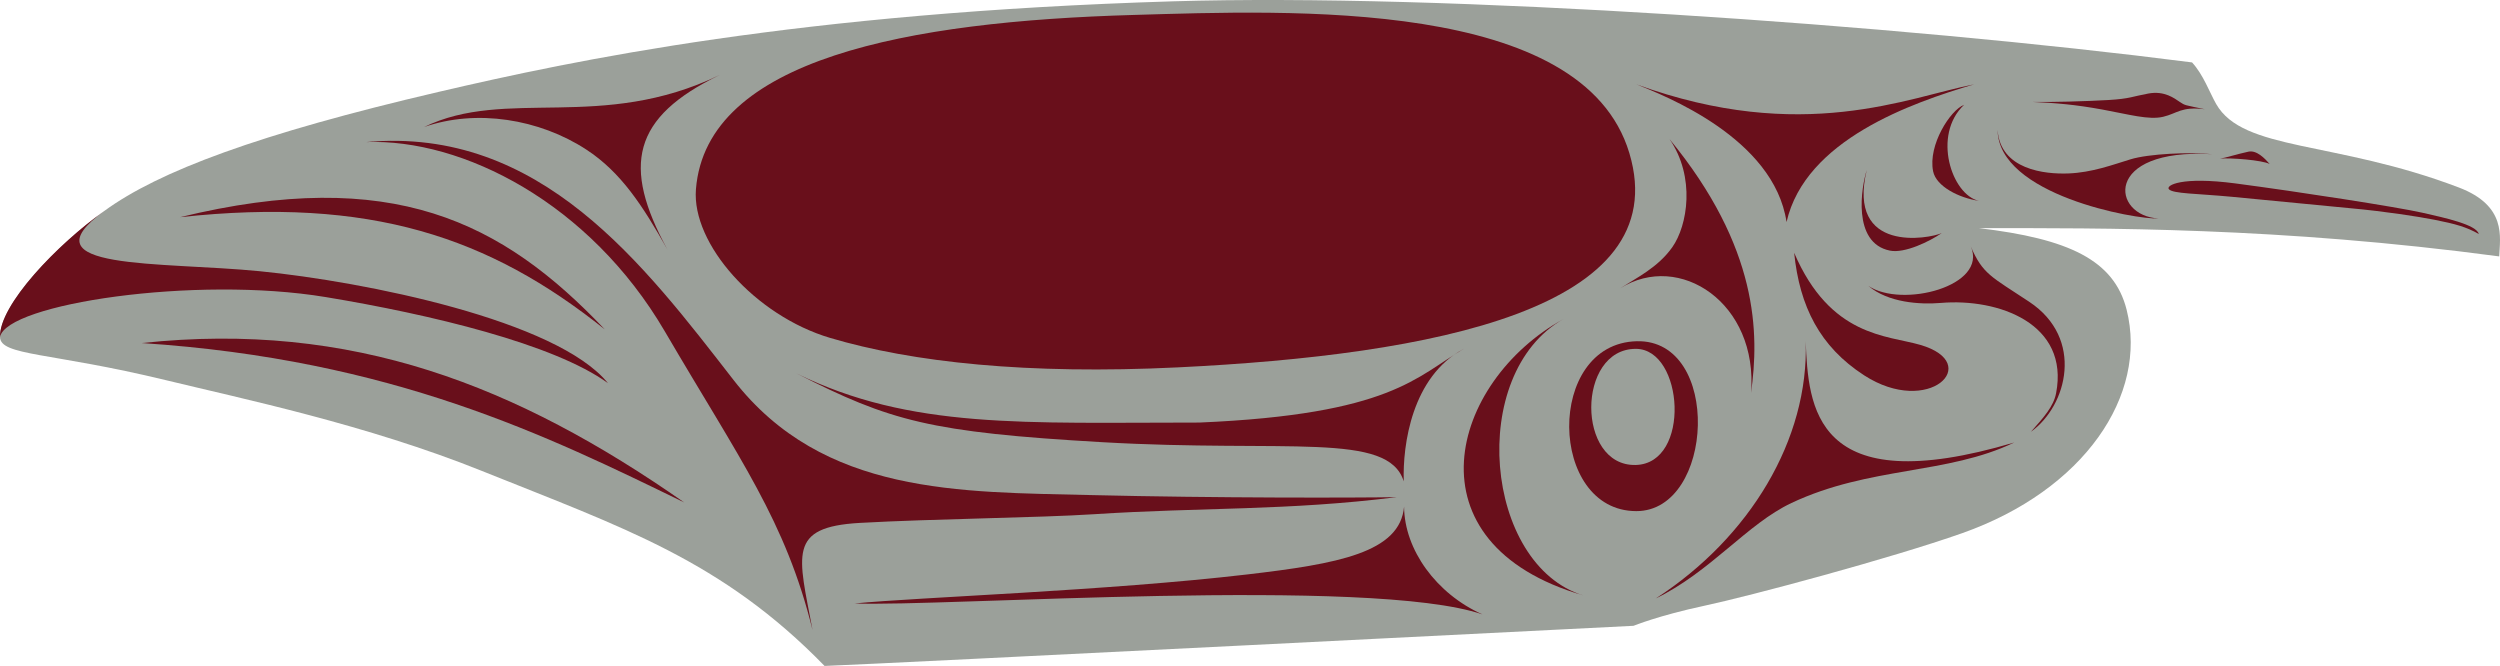
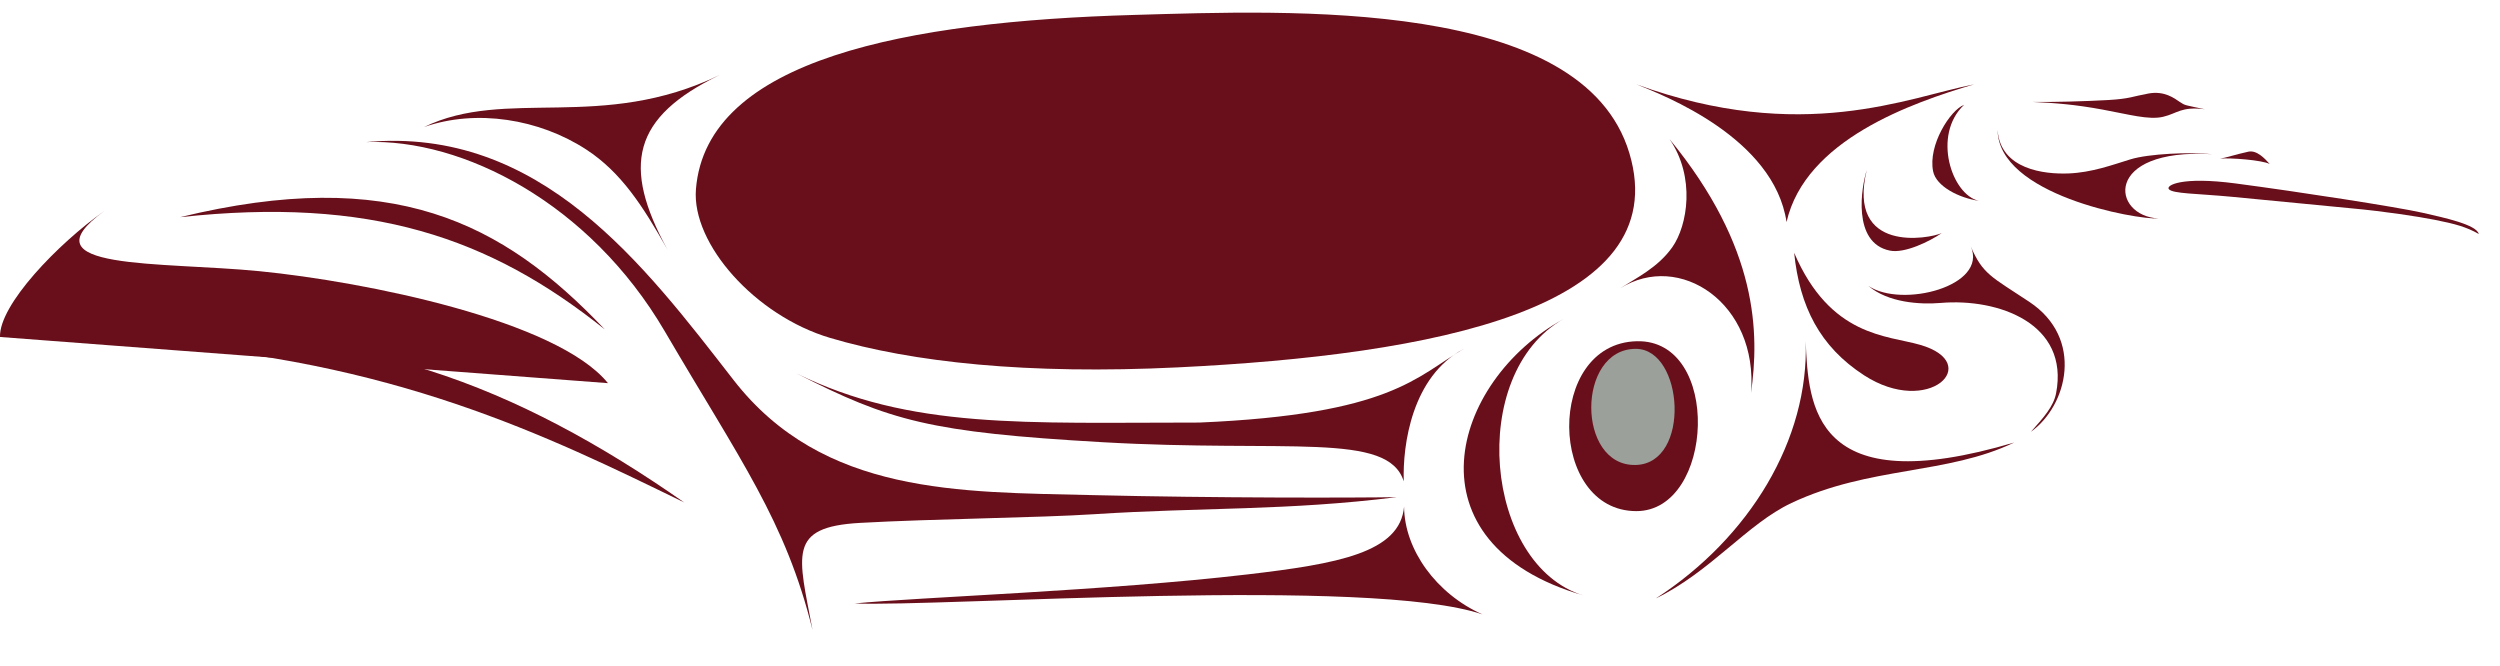
<svg xmlns="http://www.w3.org/2000/svg" viewBox="0 0 1686.69 449.3" data-name="Layer 2" id="Layer_2">
  <g data-name="Heron Bowl" id="Heron_Bowl">
    <g>
-       <path fill="#9ba09a" d="M1686.16,172.99c.52-12.97,5.24-34.14-27.28-46.51-83.74-31.85-145.44-24.32-163.67-56.28-4.35-7.62-8.69-19.88-16.29-28.09C1279.6,16.48,974.3-4.65,791.39.89c-252.31,7.64-404.07,39.76-495.59,61.13-121.23,28.31-188.69,53.46-225.44,80.31C33.63,169.18-.39,207.15.01,227.35c.26,12.82,33.7,10.17,111.9,29.14,52,12.62,135.45,30.01,213.14,61.21,95.79,38.47,161.94,60.46,231.27,131.59,35.28-1.23,545.79-27.08,545.79-27.08,0,0,17.08-6.97,47.85-13.54,30.77-6.56,125.95-32.03,173.9-48.96,82.4-29.11,125.39-93.19,110.93-150.73-8.46-33.65-39.2-47.89-99.69-55.07,84.95.03,202.15-.82,351.07,19.08Z" />
      <path fill="#690f1b" d="M1672.37,157.86c-1.49-6.31-23.11-10.95-38-14.33-16.87-3.83-82.64-14.03-126.15-19.78-36.51-4.82-47.14,1.34-44.92,3.9,2.67,3.08,18.74,2.88,42.8,5.15,29.91,2.81,66.38,6.48,79.5,7.67,23.69,2.15,45.77,5.63,56.82,7.79,14.16,2.78,21.59,4.87,29.95,9.59Z" />
      <path fill="#690f1b" d="M1487.6,73.71c-13.85-2.92-13.23-2.46-16.92-4.92s-10.31-7.69-21.23-5.69c-10.92,2-12.32,3.51-26.92,4.38-14.39.87-39.74,1.53-51.31,1.29,15.82.74,28.59,1.73,47.26,5.15,17.93,3.28,31.28,7.18,40.97,4.87s12.15-7.08,28.15-5.08Z" />
      <path fill="#690f1b" d="M1531.29,110.63c-3.23-3.69-8.79-9.5-14.31-8.31-7.75,1.67-16,4.32-19.15,4.69,7.03-.64,28.23.97,33.46,3.62Z" />
      <path fill="#690f1b" d="M1492.37,104.02c-14.77-1.54-42.62-.31-54.92,3.46s-26.08,8.93-41.92,9.54-45.97-2.46-47.81-29.38c.43,43.84,93.12,60.61,108.81,59.77-32.08-1.46-38.1-47.64,35.85-43.38Z" />
      <path fill="#690f1b" d="M1325.13,70.72c-9.16,3.38-24.46,27.14-20.91,44.83,2.05,10.23,17.49,18,30.88,19.96-18.3-4.03-31.67-44.36-9.97-64.79Z" />
      <path fill="#690f1b" d="M1310.06,157.25c-8.46,3.85-64.15,14-50.62-42.46-3.54,11.08-10.11,49.15,15.69,54.31,10,2,26.92-6.31,34.92-11.85Z" />
      <path fill="#690f1b" d="M1331.91,56.89c-44.31,8.62-115.85,40.82-227.9,0,18.3,7.37,92.82,36.05,101.33,92.92,12.62-55.49,84.41-80.41,126.56-92.92Z" />
      <path fill="#690f1b" d="M1181.34,265.3c5.74-40.33,5.13-98.26-54.97-171.49,17.64,25.64,12.26,58.33,1.85,73.03-9.71,13.7-24.21,20.62-35.08,27.69,39.79-25.13,93.33,9.85,88.21,70.77Z" />
      <path fill="#690f1b" d="M1210.47,170.53c3.69,36.31,17.34,63.33,47.18,82.67,43.69,28.31,80.81-8.04,37.95-20.51-22.56-6.56-60.72-5.33-85.13-62.15Z" />
      <path fill="#690f1b" d="M1329.6,166.17c11.92,26.92-46.57,41.92-69.08,26.69,13.23,11.31,34.69,12.73,48.92,11.52,38.87-3.29,86.87,13.94,77.74,61.02-1.71,8.83-8.36,16.28-16.97,25.92,24.62-17.62,36.1-62.99-1.08-87.67-25.77-17.1-31.38-18.56-39.54-37.49Z" />
      <path fill="#690f1b" d="M1358.98,298.53c-136,40.41-138.87-25.03-140.72-68.31,2.26,66.26-37.74,132.51-101.13,173.54,37.08-18.05,61.69-50.36,91.51-64.4,52.87-24.9,105.11-19.03,150.34-40.83Z" />
      <path fill="#690f1b" d="M1104.22,230.22c-61.63,1.58-59.69,114.62-.21,114.62,52.72,0,57.85-116.1.21-114.62Z" />
      <path fill="#9ba09a" d="M1103.64,235.36c-40.05.01-40.05,79.25-.13,78.35,37.54-.85,32.51-78.36.13-78.35Z" />
      <path fill="#690f1b" d="M1054.78,215.25c-76.31,42.26-107.08,151.38,13.47,186.47-66.8-20.52-78.7-149.34-13.47-186.47Z" />
      <path fill="#690f1b" d="M987.55,235.36c-31.87,18.66-48.88,44.2-178.41,49.73-117.95,0-194.92,4.62-271.69-33.13,63.23,32.21,90.19,39.68,205.95,46.36,125.28,7.23,193.13-7.28,203.68,26.44-.81-24.6,5.45-70.75,40.48-89.41Z" />
      <path fill="#690f1b" d="M1000.2,414.53c-74.85-25.74-364.49-5.02-423.67-7.39,42.15-4.15,170.98-8.55,265.03-19.59,60.81-7.14,103.07-14.61,105.74-45.74.21,29.08,21.74,58.84,52.9,72.72Z" />
      <path fill="#690f1b" d="M485.45,50.63c-79.69,38.46-143.85,8.15-199.38,35.08,35.27-12.32,77.77-5.52,109.54,15.23,23.38,15.28,37.98,37.78,54.75,67.53-31.06-56.76-23.67-89.37,35.1-117.83Z" />
      <path fill="#690f1b" d="M942.43,335.4c-27.54.49-122.49.65-206.22-1.38-88.62-2.15-180.92,0-241.23-77.54-60.31-77.54-130.15-171.38-248-160.62,64.92-2.46,150.77,40.92,201.54,127.69s81.54,127.9,99.69,201.54c-9.54-50.87-17.23-69.54,32-72.31s120.92-3.44,157.85-5.85c72.41-4.72,130.56-2.26,204.37-11.54Z" />
      <path fill="#690f1b" d="M408.01,222.22c-69.33-73.03-143.79-110.36-286.56-75.69,128.41-13.95,208.75,13.46,286.56,75.69Z" />
-       <path fill="#690f1b" d="M410.18,258.51c-34.28-42.34-163.6-68.45-234.99-75.53-66.58-6.6-160.21-.35-104.82-40.65C39.1,164.4-.73,205.73.01,227.35c4.23-22.34,131.63-41.52,219.69-26.93,70.97,11.75,154.05,31.65,190.48,58.09Z" />
+       <path fill="#690f1b" d="M410.18,258.51c-34.28-42.34-163.6-68.45-234.99-75.53-66.58-6.6-160.21-.35-104.82-40.65C39.1,164.4-.73,205.73.01,227.35Z" />
      <path fill="#690f1b" d="M461.67,339.02c-113.15-78.96-224.12-122.75-366.07-107.57,169.44,11.08,274.05,62.77,366.07,107.57Z" />
      <path fill="#690f1b" d="M764.93,10.08c-151.97,4.37-288.34,29.45-295.4,117.61-2.95,36.85,40.02,85.3,90.53,100.29,55.6,16.5,133.11,24.83,234.62,19.88,171.74-8.38,336.05-39.43,304.62-144.51C1067.91-1.57,870.57,7.04,764.93,10.08Z" />
    </g>
  </g>
</svg>